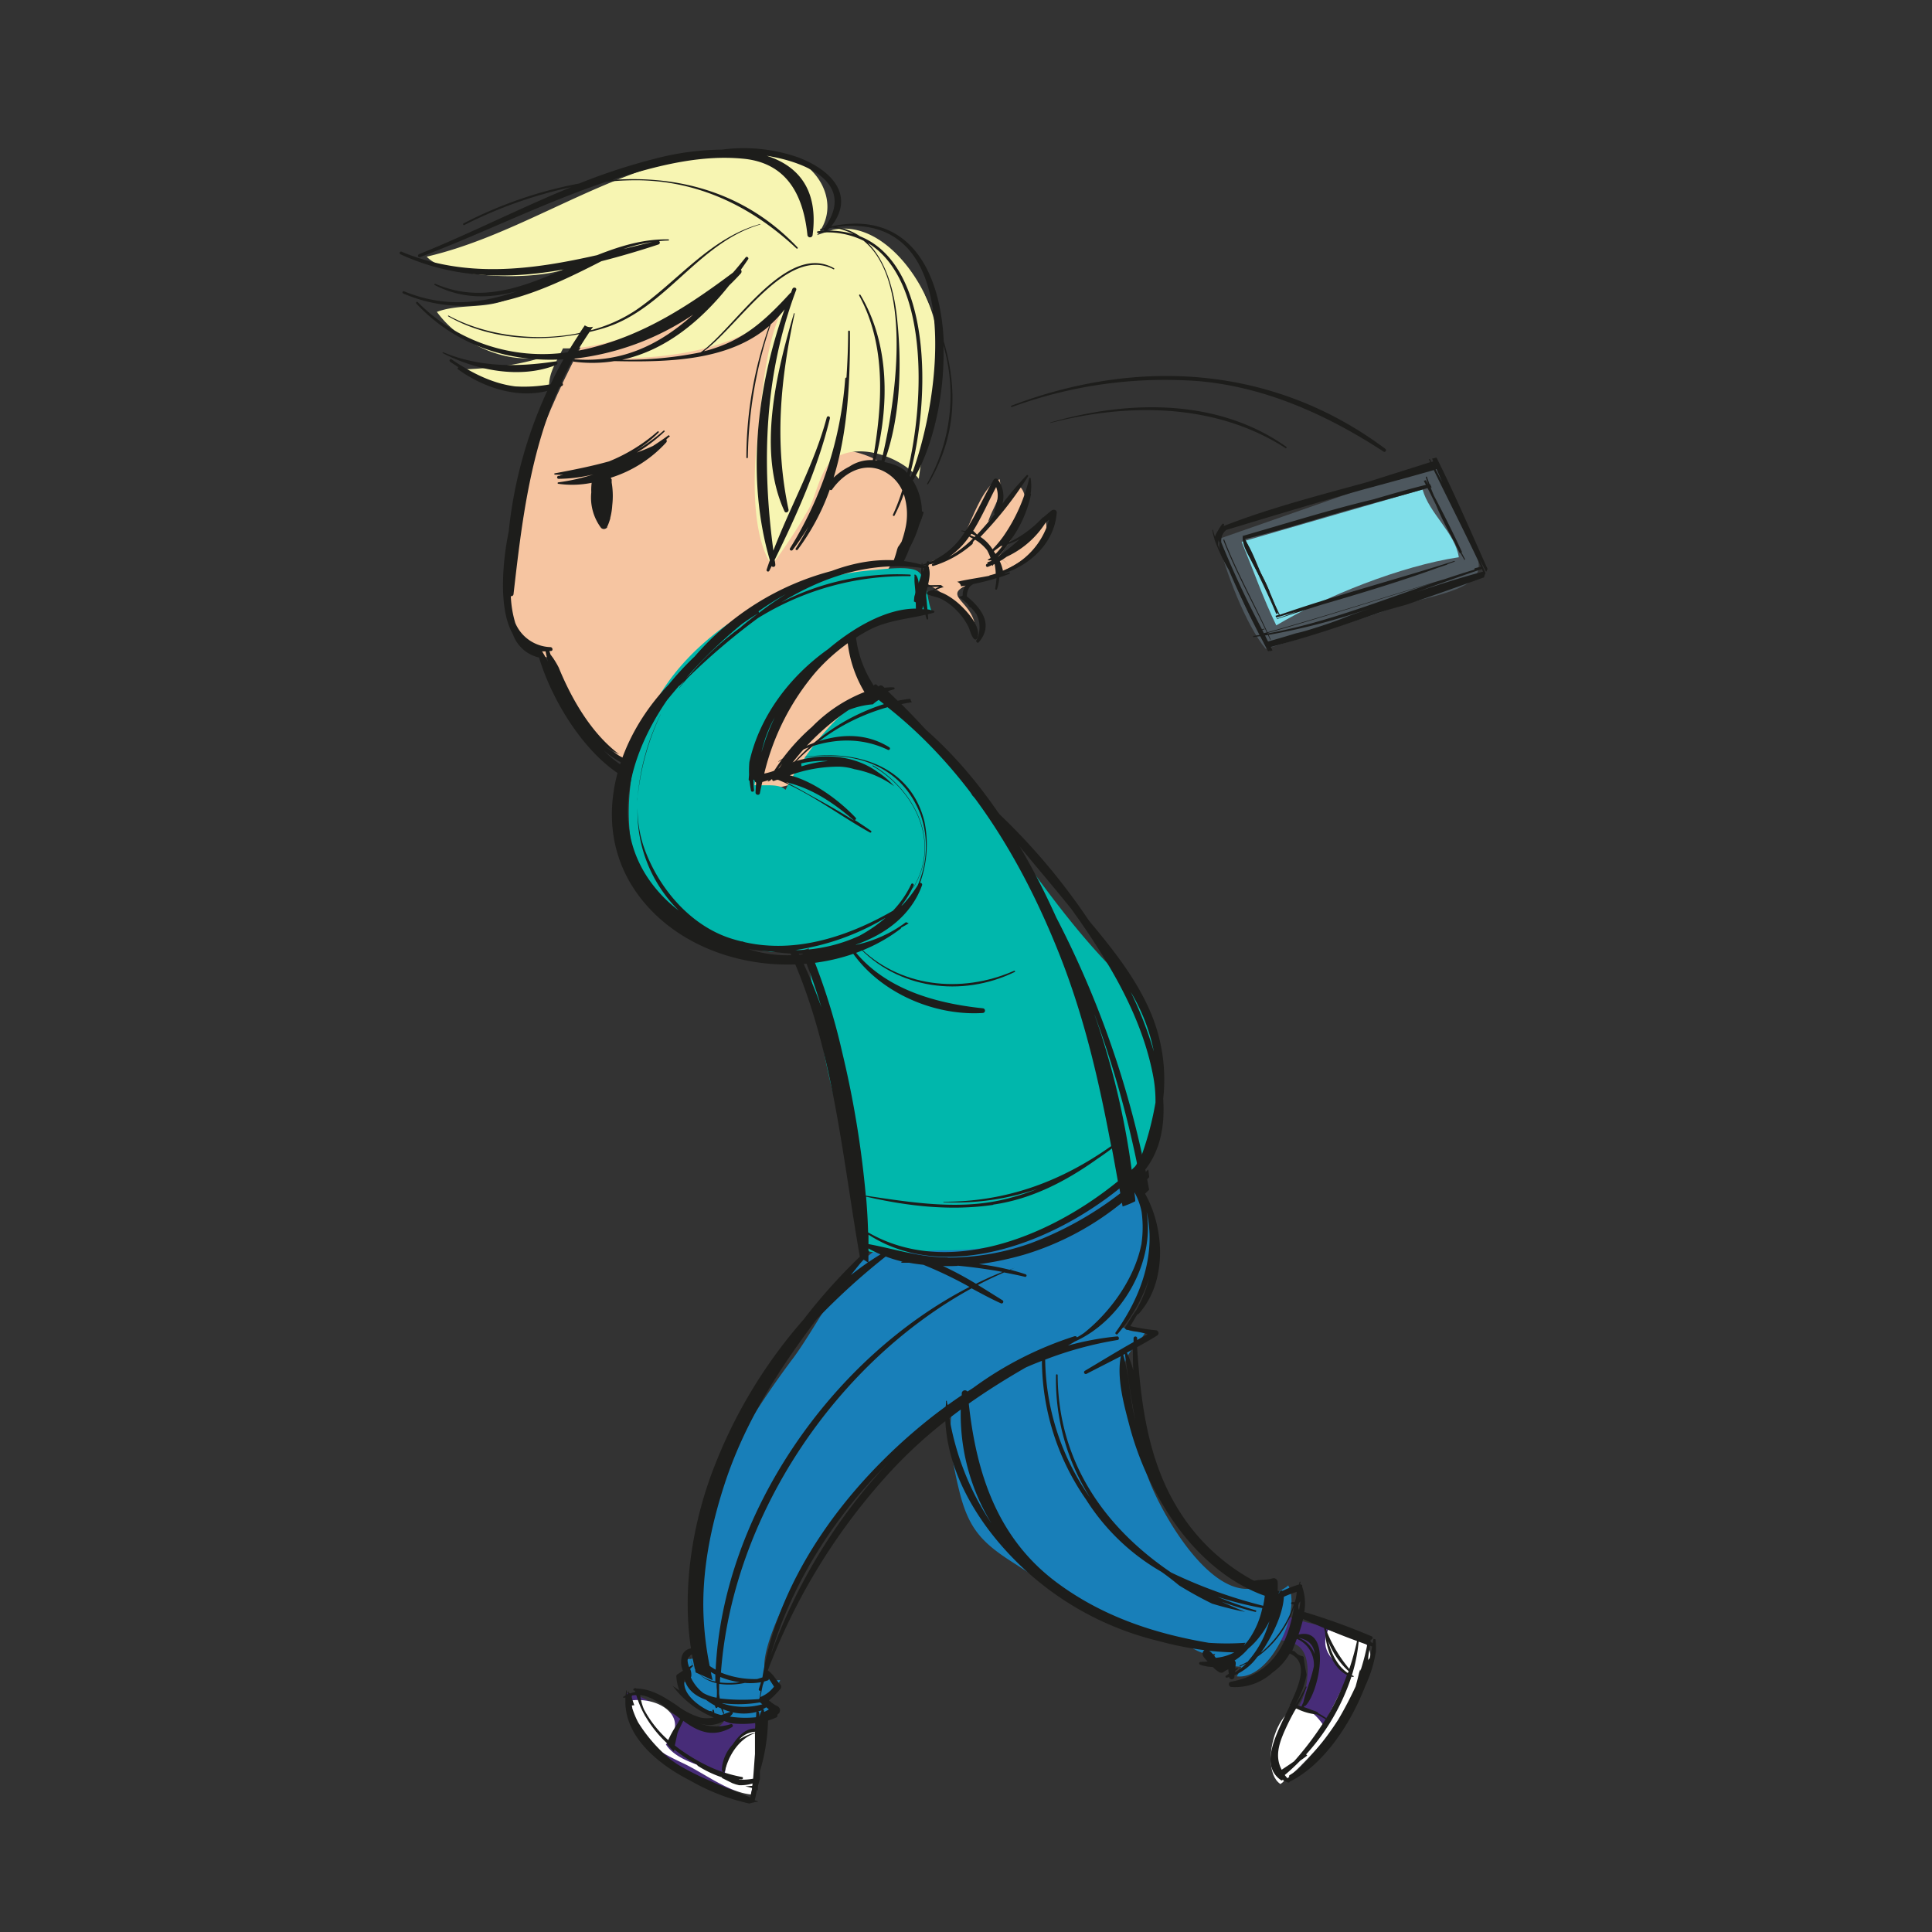
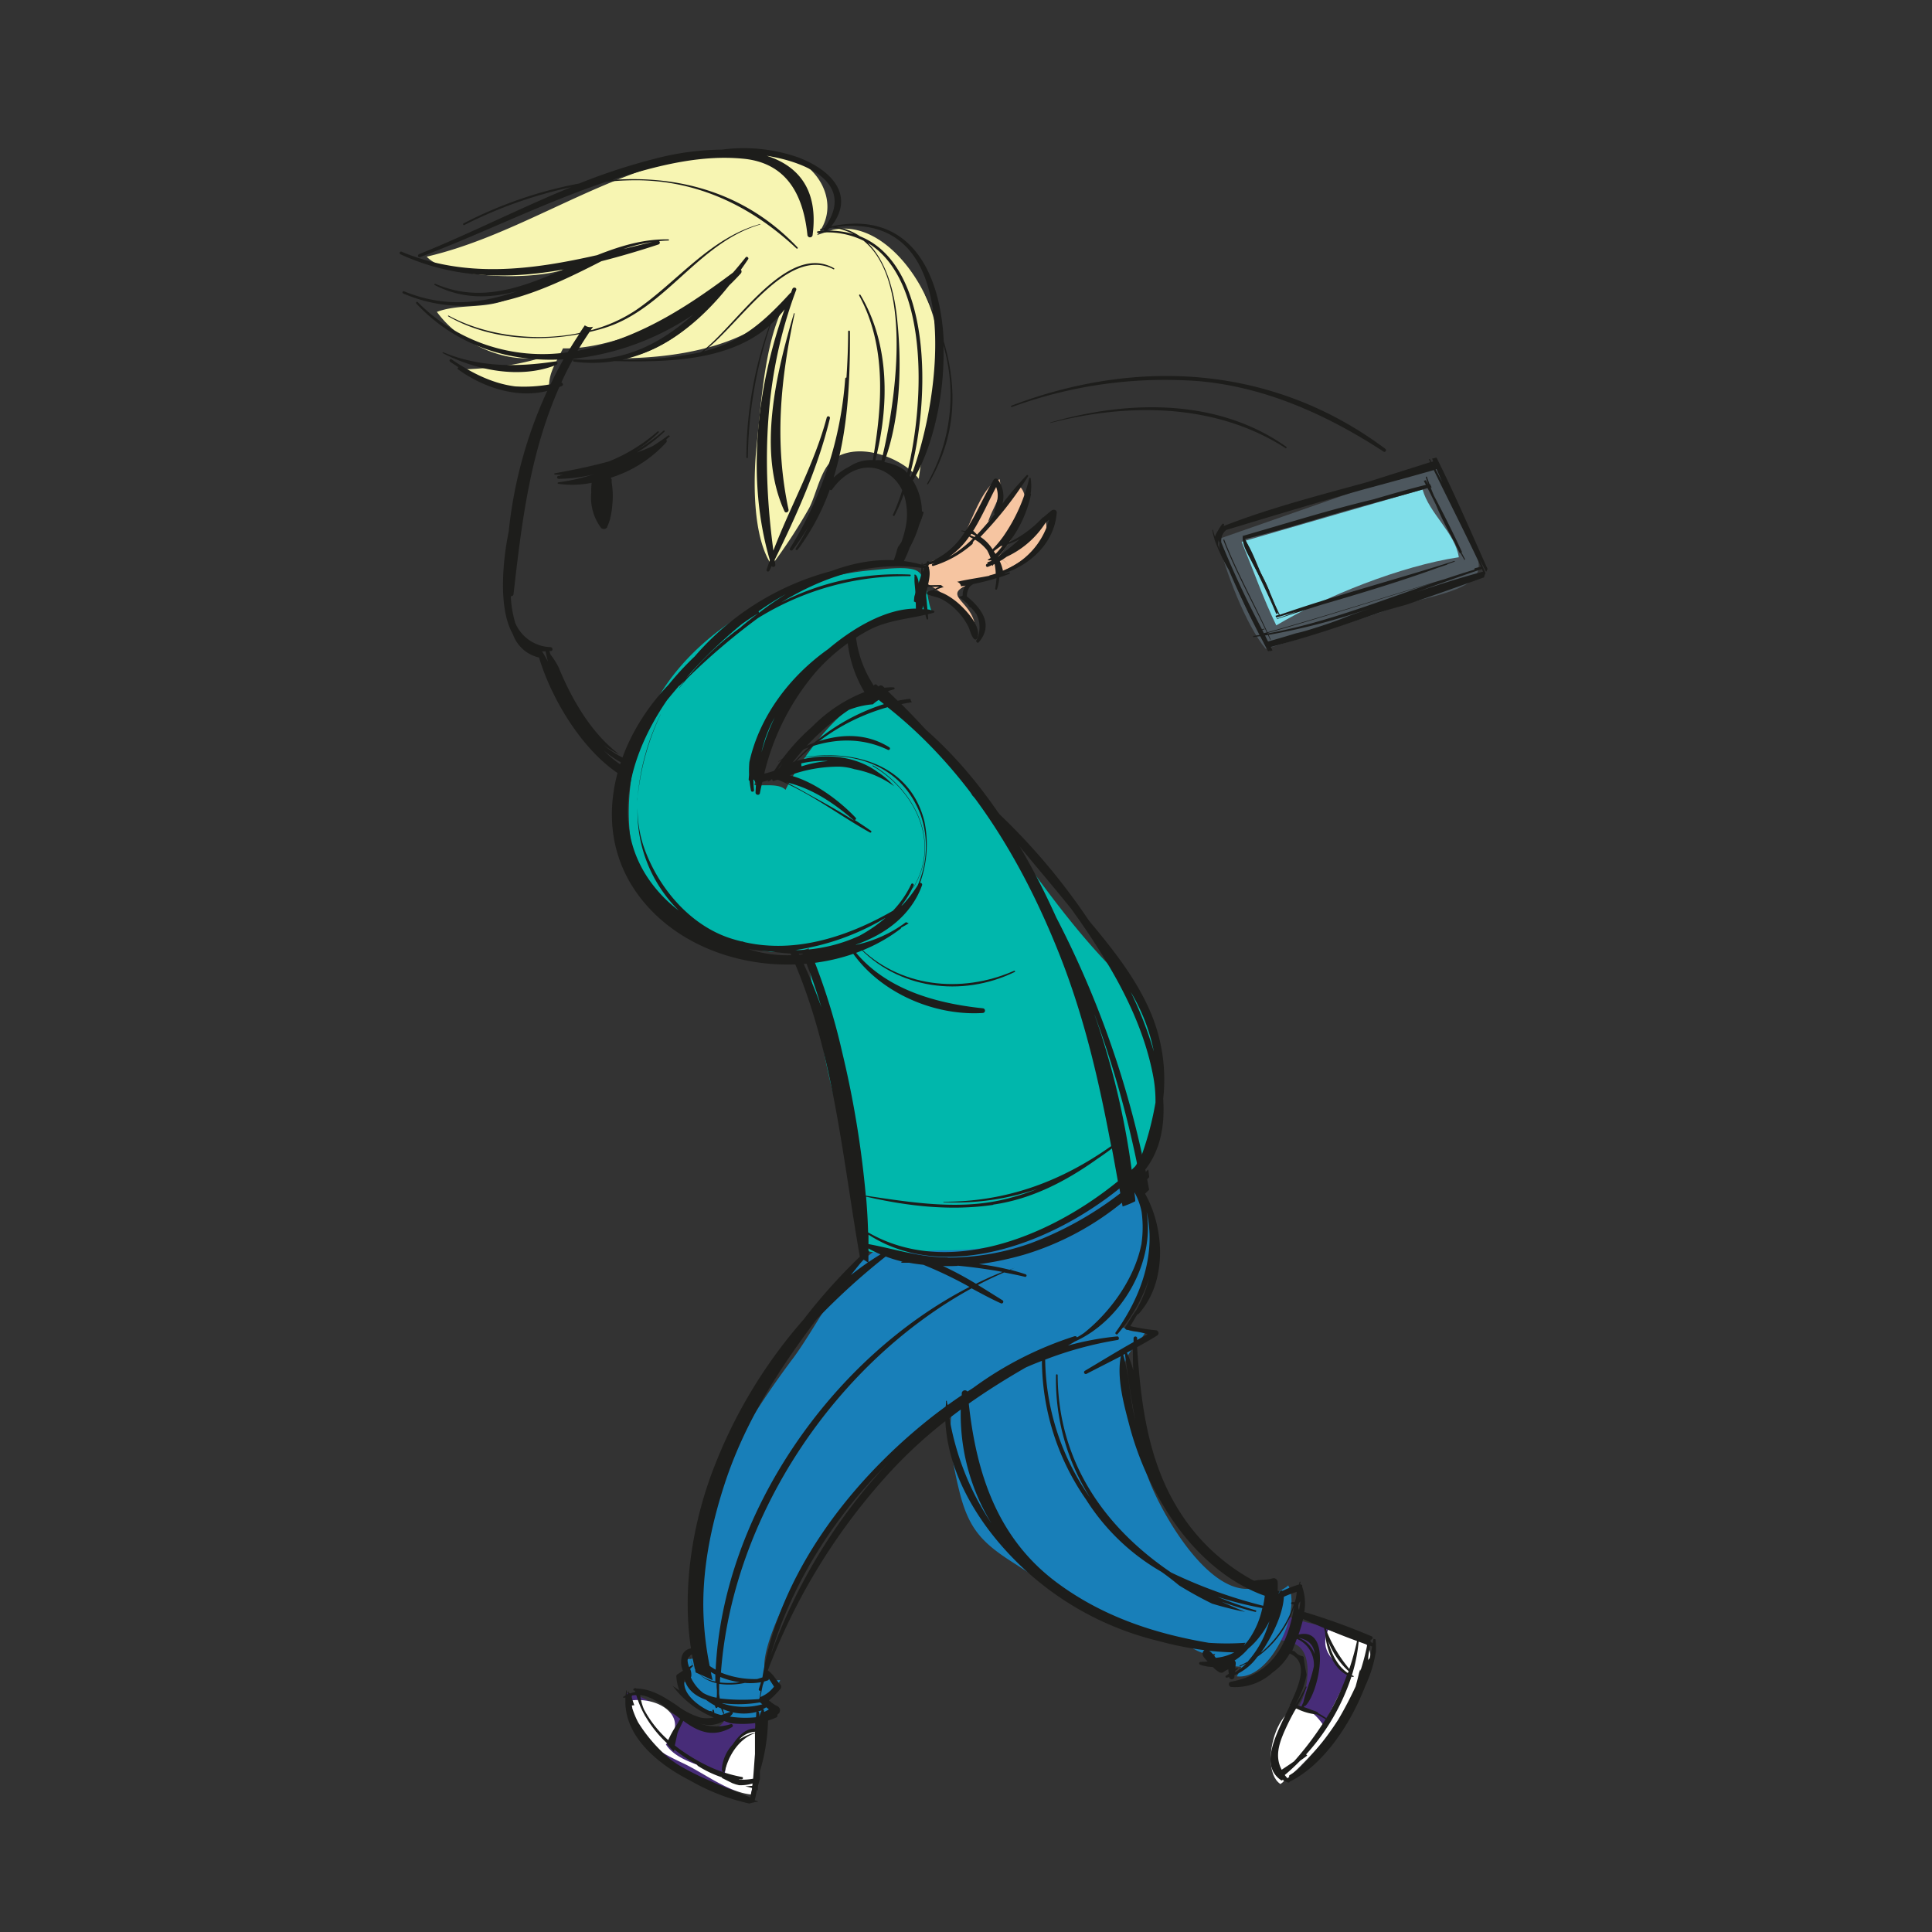
<svg xmlns="http://www.w3.org/2000/svg" id="throw_away" data-name="throw away" viewBox="0 0 368.5 368.5">
  <rect x="0" y="0" width="368.5" height="368.5" fill="#333333" stroke="none" />
  <defs>
    <style>.cls-1{fill:#f6c5a1;}.cls-2{fill:#472c78;}.cls-3{fill:#f7f5b2;}.cls-4{fill:#187fb9;}.cls-5{fill:#00b7ac;}.cls-6{fill:#4d575e;}.cls-7{fill:#fff;}.cls-8{fill:#80dee9;}.cls-9{fill:#1d1d1b;}</style>
  </defs>
  <title>Artboard 2</title>
-   <path class="cls-1" d="M116.63,56c-8.8,14.28-15.81,29.66-19.35,46-1.56,7.22-2.53,22.83,8.21,23.51,2.14,7.73,7.88,15.34,14.35,20.08,11.57,8.48,31.76,7.26,42.84-2.16,6.92-5.89.32-13.54.44-21.19.08-5.37,2.65-4.68,5-8.75.87-1.53.5-3.48,1.37-5.07.69-1.27,2.26-2,3-3.19,5.83-9.7-1.8-18.21-11.57-19.41,1.9-9.63,9.27-28.76-3.71-33.66-11.63-4.39-24.88-5.45-35.94.12Z" />
  <path class="cls-1" d="M177.83,107c.5-.43,2.22,0,2.9-.42a23.52,23.52,0,0,0,2.66-3.61c1.92-3.19,3.89-10.39,7.28-11.55.64,3.27-1.29,5.22-2.19,8.08,2.43-1.91,3.56-4.87,5.92-6.82,3.45,3.14-1.92,11.4-4.54,14.14,4.13-1.38,6.28-5.26,9.52-7.59,1.77,5.82-8.38,10.12-12.79,11.57-8.66,2.85-.57,3.33-.54,9.49,0,.06-5.59-6.41-6.12-6.87C176.94,110.81,173.36,110.87,177.83,107Z" />
  <path class="cls-2" d="M138.33,323.34c2.43,14.35-14.31-.69-18.92-.42-.23,12.43,13.87,17.39,23.84,19.24,3-5.49,1.48-14,.5-19.73-.68.06-.62-.26-.92-.59Z" />
  <path class="cls-2" d="M243.33,307.34a36.88,36.88,0,0,0,10.5,3c6,.91,9.27.65,6.13,7-4,8-8.62,16.29-15.5,21.44-4-5.12,2.82-10.74,4.26-15.54.8-2.68,1.26-7.07-.75-9s-5.58-.74-7.14-3.37Z" />
  <path class="cls-3" d="M155.83,44.84c4.5-5.55.72-12.77-5-14.86-7-2.55-15.47-1.12-22.49.74C112,35,97.55,45.21,81.39,48.95c4.08,4.51,23.42,4.82,28.38,1.48-4.37,2.62-9,5.43-14,7.06-4.06,1.33-8.54.52-12.44,2,4.85,6.7,15.57,11.32,23.43,7.46-5.91,2.51-11.95,3.23-18.32,3.51,5.55,3.41,9.8,3.65,16.29,3.32-.09-2.74,1.54-5,2.66-7.34,9,.3,21.95-5.69,29.48-10.4C133,61.94,125.2,67.92,118,68.34c10.5,0,23.71-2,31.4-9.82-3.56,7.17-4.21,18.23-5.06,26.21-.71,6.72-.83,17.72,2.86,23.08a101.63,101.63,0,0,0,7.13-10.9c1.47-2.81,2.24-7.84,5-9.58,4.9-3.1,13,.14,15.92,4,1.1-9.42,5.38-20,3-30-2-8.45-10.29-19.45-19.39-17.5Z" />
  <path class="cls-4" d="M170.83,236.34c-9.36,3.83-13.83,14.86-19.39,22.5a162.42,162.42,0,0,0-13,20.09c-5.1,9.74-10.16,27.05-4.66,37.34-.83-.17-2,.27-2.87.15.22,1.51-.29,2.87.38,4.35-.49.12-.91,0-1.39.15.53,5.46,14,9.74,17,4.93-.53-.43-1.07-1.62-1.5-2a6.51,6.51,0,0,0,3.41-3.42c-9.23,1.49,5.35-23.86,8-27.54a104.56,104.56,0,0,1,14.4-16.56c3.18-2.87,6.57-6.85,10.55-8.43-1.08,5.51-.14,11,1.2,16.44,1.8,7.35,4.38,10,10.74,14a218.71,218.71,0,0,0,19.64,11.47c3.69,1.83,7.66,2,11.65,3.38,2.39.8,4,2.74,6.8,2.23-.4.8-.13,1.54-.38,2.32,1.77.11,3.63,0,5.39.18-.27.51-.61,1.36-.91,1.82,6.47.76,12.42-12.47,9.82-17.35-.61.65-2.26,1.28-2.8,1.88,0-1.45-.8-1.62-1.08-2.51-9.46,6.54-20.6-13.38-22.9-20.1a102.67,102.67,0,0,1-3.59-12.83c-.47-2.35-1.46-5.6-1-8,.62-3.36,2.5-3.91,4.32-7a5.76,5.76,0,0,1-4.89-.94c7.23-10.79,9.32-24.65-2.93-32.52Z" />
  <path class="cls-5" d="M123,138.35c-3.52,9.26-5,23.24,1,31.86,5,7.26,21.71,13.61,30.28,10.67-.22,4.81,1.43,10.15,2.1,14.95a114.37,114.37,0,0,0,3.12,14.89c2.23,8,5,19,4.45,27.54,5,1.58,11,.25,16.09.23,6.41,0,12.66-.81,18.48-3.68,8.66-4.27,21.17-9.76,21.85-20.47.74-11.76.26-20.9-8-29.39s-14.3-17.28-21.12-26.61c-3.92-5.36-8.45-10.11-12.4-15.47-2-2.66-6-8.63-9.5-9.92-6.72-2.46-16.8,12-19.52,17.7-1.21-1.22-3.73-.76-5.92-.89,2.72-16.87,16.86-31.77,33.89-33-1.17-2.33-.69-6.28-2.7-7.75-1.64-1.19-6.79-.4-8.71-.26a53,53,0,0,0-18.1,4.87C137.52,118.54,127.26,127,123,138.35Z" />
  <path class="cls-6" d="M232.33,102.84c1.14,5.61,5.4,16.6,9.09,20.92,8.28-2.52,16.45-5,24.56-7.93,3.84-1.41,11.91-2.6,14.74-5.13,3.12-2.78,0-6.79-1.78-10.87-1.48-3.36-2.86-8.82-5.11-11.49Z" />
  <path class="cls-7" d="M145.33,330.34c-5-1.1-6.67,4.22-7.08,7.94-3.32-1.18-9.17-2.26-11.24-5.56,4.9-5.22-1.45-9.36-7.14-8.3,2.4,7.26,3.32,8.55,10.46,11.91,4,1.88,8.55,5.5,12.91,5.94a35.08,35.08,0,0,0,1.07-9.43Z" />
  <path class="cls-7" d="M253.33,310.84c-1.84,4.16,1.21,6,3.92,8.6-.27.62-4.77,9.72-4.94,9.48-7.23-10.37-13.06,8.15-8.08,11.36,4.67-3.4,21.58-21.74,16.1-26.94Z" />
  <path class="cls-8" d="M236.83,103.34c2.29,5.58,4.1,10.8,6.6,15.94,9.49-5.62,23.77-11.33,34.82-13-.74-4.71-5.64-8.31-6.92-12.93Z" />
  <path class="cls-9" d="M159.06,51.15C150,46.08,140.29,62.43,133.65,67.2a71.48,71.48,0,0,1-15,1.42c8.22-1.79,15-7.35,20.42-14.17.78-.75,1.53-1.52,2.25-2.32a.56.56,0,0,0,0-.69q.71-1,1.38-2c.18-.28-.25-.62-.47-.36-.8,1-1.61,2-2.42,2.91C131.4,58.29,123,63.78,112.57,66.39c-.8.2-1.6.37-2.4.51.72-1.22,1.49-2.41,2.28-3.59,1-.23,2-.49,2.9-.78C127,58.89,133.16,46.29,145,42.82a0,0,0,0,0,0-.09c-9.65,2.67-15.76,11-23.76,16.46A28.6,28.6,0,0,1,112.65,63c.16-.23.31-.46.47-.69a1.7,1.7,0,0,1-1.57-.26c-.34.48-.66,1-1,1.46-8.46,1.75-18,.5-25-3.32a.08.08,0,0,0-.08.13c7.35,4.22,16.59,5,25,3.41-.75,1.13-1.48,2.28-2.18,3.46a33.49,33.49,0,0,1-28.62-9.57c-.17-.17-.43.09-.27.27C87,66,97.15,69.14,107.48,68.54c-.3.53-.59,1.06-.88,1.6q-.82,1.54-1.58,3.15a28.5,28.5,0,0,1-6.66.42c-4.4-.53-8.43-2.58-12.23-5.17-.28-.19-.55.27-.27.46q.79.55,1.6,1.06a.23.23,0,0,0-.08.4c4.8,3.45,11.21,5.58,17,4.1a84.62,84.62,0,0,0-7.35,26.8c-1,4.82-2.17,14.48.78,19.57a6.9,6.9,0,0,0,5,4.48c2.42,8,8,17.08,14.57,21.75a18.76,18.76,0,0,0,2.9,1.69c.06-.33.13-.65.18-1a1.69,1.69,0,0,1-.44-1,20.24,20.24,0,0,1-4.42-3.27l-.43-.44a18.78,18.78,0,0,0,4.94,3.08,2,2,0,0,1,.16-.37l.29-.53a20.66,20.66,0,0,1-5.5-3.25,19.49,19.49,0,0,0,3.06,1.82c-5.32-4-9.08-10.52-11.55-16.56a15.41,15.41,0,0,0-1.57-2.49c-.07-.22-.14-.45-.2-.67v0l.31,0c.44-.07.3-.71-.1-.74a7.55,7.55,0,0,1-6.73-4.61,20.9,20.9,0,0,1-.85-5.11.44.44,0,0,0,.52-.41c1.57-13.71,3.12-26.79,8.73-39.47l.51-.22c.33-.16.17-.59-.12-.65.12-.26.22-.51.35-.77.6-1.28,1.26-2.53,1.94-3.76A50.78,50.78,0,0,0,132.22,60c-6.17,5.53-13.33,9.29-22.72,8.52-.31,0-.29.43,0,.47a27,27,0,0,0,7.67-.11c10.22.21,21.83,0,29.55-6.71a75.33,75.33,0,0,0-4.36,25.08.14.14,0,0,0,.28,0A82.55,82.55,0,0,1,147,61.87,20.94,20.94,0,0,0,149.65,59c-5.38,15-7.31,32.55-2.81,47.85q-.32.9-.62,1.81a.28.28,0,0,0,.51.22l.45-.91a.39.39,0,0,0,.69-.34c0-.28-.08-.55-.12-.83,4.24-8.65,8.28-17.63,10.54-27a.31.31,0,0,0-.6-.17c-2.37,8.91-6.92,16.87-10.18,25.39-2.26-16.87-1.73-33.54,4.35-49.71.17-.46-.54-.64-.72-.2-.1.23-.18.48-.28.71a.38.38,0,0,0-.15.1c-4.72,5.14-8.85,9-15.79,10.91l-.66.16c6.83-5.09,15.88-20.11,24.66-15.66C159.08,51.47,159.22,51.24,159.06,51.15Zm-55,73.09c.12.64.27,1.29.44,1.92q-.54-1-1.1-1.93C103.6,124.23,103.81,124.25,104,124.24Z" />
  <path class="cls-9" d="M151.57,59.79a.08.08,0,0,0-.15,0c-3.36,11.32-7,26.43-1.79,37.73.21.46.87.12.77-.33C147.68,84.39,148.84,72.49,151.57,59.79Z" />
  <path class="cls-9" d="M127.49,45.66c-4.67-.11-9.16,1.25-13.58,3-12.45,2.82-25.07,4.49-37.35-.66-.28-.12-.48.36-.2.49,10.21,4.71,20.71,4.79,31.13,2.91-7.93,3.43-15.84,6.47-24.43,2.74-.16-.07-.31.16-.14.24,5.41,2.75,10.65,2.54,15.82,1.12C92,57.86,85,58.8,77.05,55.56c-.23-.09-.4.3-.17.4,13.37,5.76,25.83,0,37.83-6.14,3.65-.93,7.28-2,10.88-3.19a.37.37,0,0,0,.13-.64c.59-.06,1.18-.1,1.77-.11A.11.11,0,0,0,127.49,45.66Zm-8.6,1.84a33.7,33.7,0,0,1,5.51-1.35Z" />
  <path class="cls-9" d="M105.9,68.94c-7.26,1.1-14.49,1.12-21.38-1.76-.1,0-.17.12-.07.17,6.34,3.29,14.79,5,21.64,2.25A.34.34,0,0,0,105.9,68.94Z" />
  <path class="cls-9" d="M193.43,185.16c-10.05,4.43-22.11,3.22-29.9-4.93,0,0-.11,0-.07.07,7.72,8.4,20,10,30.1,5.08C193.7,185.31,193.57,185.1,193.43,185.16Z" />
  <path class="cls-9" d="M187.49,192.32c-9.59-1-19.48-3.91-25.31-12l-.35.22c5.15,8.44,15.93,13.29,25.66,12.67A.45.45,0,0,0,187.49,192.32Z" />
  <path class="cls-9" d="M262.36,312.68l-.4-.11c0,.28-.1.56-.14.84l-.4-.24c0-.13,0-.27,0-.4.34,0,.59-.49.21-.66a123.66,123.66,0,0,0-12.69-4.6.54.54,0,0,0-.18,0,9.53,9.53,0,0,0-.38-4.84c0-.1,0-.2,0-.29a.6.6,0,0,0-.4-.19c0-.13,0-.26.07-.39s-.16-.17-.18-.05-.06.31-.09.46a22.45,22.45,0,0,0-3.15,1.22.35.35,0,0,0-.51.13l-.12.26-.21.13.32-.38-.42-.16a14,14,0,0,0,0-1.65.76.76,0,0,0-.95-.72c-1.14.37-2.37.18-3.51.47l-.54-.26a38.15,38.15,0,0,1-14.57-14.39c-5.28-9.09-6.55-19.61-7.23-29.91,1.29-.71,2.57-1.44,3.82-2.22a.54.54,0,0,0-.27-1,40.36,40.36,0,0,1-4.85-.79c.45-.75.89-1.51,1.35-2.26a.34.34,0,0,0,.28-.12c5.37-6,5-16.1,1.18-22.89l.78-.74c-.12-.66-.25-1.32-.37-2l.39-.41c-.06-.49-.12-1-.18-1.46l-.48.45c-.08-.39-.17-.78-.25-1.17l.57-.59q-.08-.71-.18-1.41c-.22.23-.44.46-.67.69A183.6,183.6,0,0,0,201.47,175c-5.95-13.2-13.91-26.18-24.82-35.77-1.55-1.68-3.12-3.33-4.72-4.93.67-.14,1.36-.25,2-.36a1.79,1.79,0,0,1-.3-.66c-.81.1-1.62.21-2.41.38-.62-.61-1.24-1.22-1.87-1.82.38-.13.76-.26,1.14-.36a.19.19,0,0,0,0-.37,12.41,12.41,0,0,0-1.79.06l-.3-.28a.56.56,0,0,0-.84.06l-.37-.35c-.22-.21-.63.07-.44.34l.35.46h0a21.41,21.41,0,0,1-3.9-10.45,12.15,12.15,0,0,1-1.61.65A23.52,23.52,0,0,0,164.88,132a28.62,28.62,0,0,0-10,6.64,38.92,38.92,0,0,0-8.46,10.46l.54-.24a37.56,37.56,0,0,1,2.23-3.24,34,34,0,0,0-1.76,3.07,15.82,15.82,0,0,1,1.86-.54,39.11,39.11,0,0,1,20-13.26c15.41,12.19,25.73,29.27,32.88,47.4,4.69,11.89,7.46,24,9.77,36.31-9.6,6.79-20.05,10.65-32,10.61a0,0,0,0,0,0,.09,47.87,47.87,0,0,0,18-2.57,44.7,44.7,0,0,1-7.46,2.27c-8.36,1.72-17,.3-25.34-.94a189.17,189.17,0,0,0-4.51-27.38,122.71,122.71,0,0,0-6-19.1c-.59-.06-1.19-.13-1.79-.21a101.9,101.9,0,0,1,3.83,10.77,94.69,94.69,0,0,0-4.62-10.87l-1.65-.23c8.45,18.16,10.12,38.76,13.6,58.66a108.11,108.11,0,0,0-10.75,12A94.25,94.25,0,0,0,136.53,279c-4.28,10.62-6.54,23.52-4.74,35.41a2.11,2.11,0,0,0-1.68,1.32,4.27,4.27,0,0,0,.14,2.94c-.33.22-.66.44-1,.65a.49.49,0,0,0-.25.43,8.68,8.68,0,0,0,.6,2.7c-.42-.31-.85-.59-1.27-.87a18.26,18.26,0,0,0,7.81,6,5.81,5.81,0,0,1-2.6,0,14.25,14.25,0,0,1-4.51-2.35c-2.46-1.62-4.74-3.11-7.74-3.18h0a.12.12,0,0,0-.23,0H121a.2.2,0,0,0,0,.41l.14,0c0,.09,0,.17.07.26a6.27,6.27,0,0,0-1,.27.34.34,0,0,0-.26-.07c0-.07,0-.13,0-.2s-.19-.12-.19,0,0,.19,0,.28a.27.27,0,0,0-.08.15.48.48,0,0,0-.08.06c0-.27-.06-.54-.07-.82,0,0-.05,0-.06,0-.07.34-.12.68-.16,1l-.39.21a.14.14,0,0,0,.14.24l.22-.09c0,.28,0,.56,0,.83,0,0,0,.1,0,.14.08,6.45,5.89,11.6,12.33,14.88A40.16,40.16,0,0,0,142.92,344a7.63,7.63,0,0,1,.95-.23l0-.05.13,0c.2,0,.4-.07.61-.08a.13.13,0,0,0-.09-.08l-.57-.19a18.26,18.26,0,0,0,.41-2,1.7,1.7,0,0,1,.2.15l0-.71a.16.16,0,0,0,0-.12c.12-.4.23-.81.32-1.22l.06,0c0-.48,0-.9,0-1.22,0-.12,0-.27,0-.4a36.44,36.44,0,0,0,1.55-9.68,12.59,12.59,0,0,0,1.61-.61.35.35,0,0,0,.15-.49l.27-.23a.88.88,0,0,0-.18-1.38,6.57,6.57,0,0,1-1.23-.75.22.22,0,0,0-.24-.19l-.22-.17a18.36,18.36,0,0,0,2.18-2.2.62.62,0,0,0,0-.86c-.85-.9-1.36-2-2.38-2.68A117.2,117.2,0,0,1,168,282.74a88.56,88.56,0,0,1,12.31-11.68c.66,13.06,10.26,25.31,20.48,32.67A57.47,57.47,0,0,0,221,313a61.63,61.63,0,0,0,8.73,1.74.67.67,0,0,0-.23.24c-.43.74.36,1.4.84,1.92q-.68.07-1.38.09a.27.27,0,0,0-.07.52,7.46,7.46,0,0,0,2.43.44,5.8,5.8,0,0,0,1.25,1,.79.79,0,0,0,.93-.12,2.73,2.73,0,0,1,.79-.43c0,.28.06.56.09.84l-.53.37a.2.2,0,0,0,.15.37c.15,0,.3-.08.44-.12v.06a.52.52,0,0,0,1,0c0-.13,0-.26,0-.39a10.39,10.39,0,0,0,4.39-3.52,19.18,19.18,0,0,0,7-9.49c-1.16,6.89-4,12.78-12.07,14.25-.63.12-.41,1,.14,1a10.5,10.5,0,0,0,7.78-2.73,11.28,11.28,0,0,0,3.32-3.66c3.47,1.59,2.1,5.4.11,9.63h0c-.1,0-.14.13,0,.15-2.56,5.41-6.07,11.47-1.73,14.41a.16.16,0,0,0,.25-.13l.32.18-.17.09c-.06,0,0,.1,0,.09l.34-.07a5.78,5.78,0,0,0,.58.26.22.22,0,0,0,.29-.16c6.48-3.19,11.67-11.08,14.45-18.34a24.06,24.06,0,0,0,2-6.55l0-.14A14.33,14.33,0,0,0,262.36,312.68ZM149.68,147.49a46.37,46.37,0,0,1,12.21-12.08,15.67,15.67,0,0,1,4.6-1.07,7.11,7.11,0,0,1,1.15-.86.46.46,0,0,0,.14.17c.28.21.55.44.82.65A39,39,0,0,0,149.68,147.49ZM258.83,313a49.09,49.09,0,0,1-1.47,5.32,26.31,26.31,0,0,1-4.42-7.46c0-.06,0-.12,0-.18C254.88,311.5,256.85,312.28,258.83,313Zm-1.61,5.74c0,.13-.1.25-.14.37-1.92-1.24-3.15-3.71-3.75-6.09A15.11,15.11,0,0,0,257.22,318.75Zm-8.67-9.93c1.33.59,2.68,1.16,4,1.72.05.26.13.52.19.78.18,3,1.45,6.84,4.17,8.16a46.11,46.11,0,0,1-4,8.33.11.11,0,0,0,0-.13,15.81,15.81,0,0,0-1.51-.92.27.27,0,0,0-.14-.21c-.36-.15-.73-.28-1.1-.4a15.26,15.26,0,0,0-1.53-.55.19.19,0,0,0,.08-.05l.12-.18a.22.22,0,0,0,.22-.06c2.54-2.6,5.11-15.09-1.38-13.53A27.74,27.74,0,0,0,248.55,308.82Zm2.21,6.67a5.31,5.31,0,0,0-3.1-3.1C249.79,312.77,250.61,314,250.76,315.49Zm-2.92-9.82.19-.24q-.09.83-.25,1.64A1.41,1.41,0,0,1,247.84,305.66Zm-29.11-74.4c1.77,7.88-1,15.94-5.95,22.88-.17.23.21.52.39.3a31.21,31.21,0,0,0,6-10.57,25.06,25.06,0,0,1-2.43,6c-.75,1-1.38,2.14-2.08,3.19a.39.39,0,0,0,.34.59,26.39,26.39,0,0,1,3.9.84c-.69.35-1.36.73-2,1.1,0-.11,0-.22,0-.33a.34.34,0,0,0-.69,0c0,.24,0,.48,0,.72-3.14,1.76-6.21,3.66-9.3,5.49a.33.33,0,0,0,.33.57c2.18-1.13,4.37-2.23,6.55-3.36-.86,4.21.65,9.48,1.69,13.44a58.74,58.74,0,0,0,7.33,16.54c4.32,6.79,10.74,13,18.43,15.71-.08.65-.18,1.28-.31,1.91a92,92,0,0,1-17.56-6.35c-12.58-8.52-21.56-21-21.64-37.68a.16.16,0,0,0-.31,0,42,42,0,0,0,6.55,23.47,46.69,46.69,0,0,1-8.62-26.39,69.17,69.17,0,0,1,13.82-3.75c.38-.06.29-.71-.09-.68a55.16,55.16,0,0,0-9.4,1.75c.44-.24.88-.49,1.32-.77C213.9,251.91,220.25,240.94,218.72,231.27Zm-2.17,39.65c-1.08-4.1-1.13-8.5-2.32-12.5l.32-.17C215.11,262.33,215.7,266.65,216.55,270.92ZM214.94,258l1.14-.62c0,1.32,0,2.65.08,4A20.57,20.57,0,0,0,214.94,258Zm2.48-33.48-.64.54c-.18-.24-.37-.48-.56-.72l1-.91C217.27,223.83,217.35,224.19,217.42,224.56Zm-8.62-30.94a198.47,198.47,0,0,1,8.11,28.54c-.35.32-.71.64-1.06,1A149.28,149.28,0,0,0,208.8,193.62Zm-28.05,46.25c-5.31,0-10-1.59-15.1-2.54,0-.6,0-1.2,0-1.8,14,9.09,34.07,2.29,47.87-8.81l.16.92a65,65,0,0,1-17.16,9.55A47.12,47.12,0,0,1,180.75,239.87Zm1.89,1.58c2.87.27,5.72.66,8.58,1.19q-2.56,1-5.06,2.26a66.65,66.65,0,0,0-6.31-3.39C180.78,241.51,181.71,241.5,182.64,241.45Zm-17-2.92c0-.12,0-.25,0-.37a21.28,21.28,0,0,0,2.31,1.13q-1.17.71-2.31,1.48l0-.32c0-.46,0-.93,0-1.39l.06-.07A.31.31,0,0,0,165.65,238.53Zm23.8-8.73c7.35-1.05,13.89-4.46,19.84-8.71q1.42-.95,2.8-2,.58,3.12,1.14,6.26c-13.66,11.11-32.89,18.28-47.64,9.75-.06-2.27-.2-4.54-.39-6.82C173.16,230.07,181.33,231,189.45,229.81Zm-24.77,10.46.88.57c-1.11.76-2.2,1.58-3.26,2.41ZM138.16,283.2c3.83-11.81,10.3-21.89,17.58-31.54a129.12,129.12,0,0,1,13.19-12,26.17,26.17,0,0,0,3.32,1H172a.09.09,0,0,0,0,.19l1.39,0c.9.17,1.81.29,2.73.39a78,78,0,0,1,8.8,4.22c-26.31,13.53-47,43.36-48.42,73a10.51,10.51,0,0,1-1.14-.71,60.6,60.6,0,0,1-1.17-9.56C133.84,299.75,135.55,291.25,138.16,283.2Zm6.89,39.3c0,.43-.11.85-.15,1.28a.08.08,0,0,0,0,.07.71.71,0,0,0-.12.22,38.08,38.08,0,0,1-7.49-.11c-.05-.31-.1-.61-.13-.92q0-.93,0-1.85h.1a14.21,14.21,0,0,0,4.82-.2,11.85,11.85,0,0,0,3.07-.13c-.15.45-.29.9-.43,1.35C144.69,322.41,144.88,322.52,145,322.49Zm-7.73-1.58c0-.35,0-.71.07-1.06a15.56,15.56,0,0,0,3.7,1A15.69,15.69,0,0,1,137.32,320.91ZM132.7,319l.58.26,0,0,0,0c.81.35,1.6.72,2.37,1.09l.27.13c-.12-.52-.23-1-.34-1.57.28.17.57.33.86.48,0,.44,0,.88,0,1.33h0a6.68,6.68,0,0,1-3.1-1.44,6.65,6.65,0,0,0,3.34,1.75c0,.43,0,.86.06,1.28,0,.21,0,.41,0,.62s0,.59-.06.88a8.13,8.13,0,0,1-2.54-.89,7.93,7.93,0,0,1-2.38-3,.41.41,0,0,0,.1-.21,3,3,0,0,0-.22-1.39,6.93,6.93,0,0,1,.5-.5.14.14,0,0,0,0-.2,5.17,5.17,0,0,0,.46.78C132.61,318.65,132.65,318.84,132.7,319Zm-1.13-3.17c0,.21.08.44.14.64,0-.21-.07-.46-.1-.69a2,2,0,0,1,.37-.23q.24,1.38.55,2.74a7,7,0,0,1-.82-1.82,6,6,0,0,0,.4,1.2.15.15,0,0,0-.2,0c-.16.09-.31.2-.47.3a4.71,4.71,0,0,1-.27-1A1.17,1.17,0,0,1,131.57,315.85Zm-1.8,12c-.25.39-.48.79-.71,1.18a20.08,20.08,0,0,0-1.61,2.89,21.28,21.28,0,0,1-4.63-5.87,10,10,0,0,1-.71-2.72C124.86,323.64,127.25,325.94,129.77,327.87Zm13.71,12.81c-.45,0-.9.07-1.34.08.44.09.87.19,1.3.31,0,.16,0,.31-.07.47l-.29,1.39a.35.35,0,0,0-.16-.14c-4.38-1.8-9.5-3.65-13.84-6.31-.38-.27-.77-.54-1.14-.82a29.19,29.19,0,0,1-6.21-7.08,16.52,16.52,0,0,1-1.13-2.72c0-.17-.06-.34-.09-.51a1.54,1.54,0,0,1,.48-.05c-.19-.5-.35-1-.5-1.54,0-.11,0-.22.07-.33a5.72,5.72,0,0,1,.8-.08,18.28,18.28,0,0,0,1.57,3.76l.1.21.13.18a22.57,22.57,0,0,0,4.1,5.07l0,.18c.42.47.85.94,1.29,1.39l.08-.41a28.47,28.47,0,0,0,2.7,1.95l.23.17h.07c.42.26.85.52,1.28.76l.19.24A20.34,20.34,0,0,0,137.7,339l0,.12,2,1c.22.07.44.16.66.23l.6.15a8,8,0,0,0,2.59-.33C143.51,340.34,143.49,340.51,143.47,340.69Zm.54-10.15A9.26,9.26,0,0,0,141,331.8a4.37,4.37,0,0,1,3.06-1.5C144,330.38,144,330.46,144,330.54Zm0-.79c-1.67-.08-3.18,1.35-4.24,3a7.67,7.67,0,0,0-2.1,4.81,2.18,2.18,0,0,1,.1.4.31.31,0,0,0,.5-.14c.69-3,2.71-6.14,5.72-7.2,0,1,0,2,0,3,0,.34,0,.67,0,1-.13,1.57-.22,3.13-.36,4.69a10.24,10.24,0,0,1-2.69.16l0-.05h.54c.23,0,.32-.39.06-.43a25.87,25.87,0,0,1-6-1.86,34.56,34.56,0,0,1-6.84-4.16l.52-2.4c.12-.29.24-.57.37-.82.24-.48.48-1,.73-1.48,2.71,2,5.6,3.35,9.28,1.21a.31.31,0,0,0-.24-.57,9.17,9.17,0,0,1-6.17-.24,5.54,5.54,0,0,0,4.89-.37l.82.28a2,2,0,0,1,.31.12,17.94,17.94,0,0,0,4.82,0C144.06,329.09,144.05,329.42,144,329.75Zm1.2-3.48v.18a2.27,2.27,0,0,0-.34,1.08h0l-.08-.77a.28.28,0,0,0-.56,0c0,.28,0,.55-.06.83a19.72,19.72,0,0,1-4.95-.12c.16-.16.32-.33.48-.52s0-.53-.26-.44c-.66.2-1.25.44-1.83.64l-.16,0a11.18,11.18,0,0,1-1.22-.39c0-.17-.05-.34-.08-.5s-.29-.12-.28,0l0,.34-.05,0a.29.29,0,0,0-.24-.2l-.29,0a11.58,11.58,0,0,1-3-2c-1.43-1.34-2-2.7-1.72-4,.49,1.89,2,3.12,4.07,3.86a13.38,13.38,0,0,0,1.73,1.11.15.15,0,0,0,0,.06c.12.56.34.47.52.2.21.1.43.19.64.28.13.34.26.69.42,1,0,.1.21,0,.17-.07-.1-.27-.19-.54-.27-.81a9.84,9.84,0,0,0,7.48.22A.22.22,0,0,0,145.24,326.27Zm-7.45-1.36a24.24,24.24,0,0,0,7.19-.16v0a5,5,0,0,0,.45.37A13.16,13.16,0,0,1,137.79,324.91Zm8,1.61-.06-.06v-.18a.24.24,0,0,0-.23-.23,6.33,6.33,0,0,0,.67-.36c.17.13.34.26.5.4C146.39,326.22,146.09,326.35,145.81,326.51Zm.74-6a.23.23,0,0,0,.12-.29c.35.5.68,1,1,1.53a6.15,6.15,0,0,1-2.39,1.88.6.6,0,0,0-.2.12c.13-.74.28-1.49.43-2.23.08-.25.18-.5.27-.76A7,7,0,0,0,146.55,320.47ZM167,281.68a106.18,106.18,0,0,0-20,34c4-13.59,12.11-26.48,22.64-36.87C168.72,279.74,167.82,280.71,167,281.68Zm13.62-14.41a.09.09,0,0,0-.19,0c0,.33,0,.65-.06,1a102.91,102.91,0,0,0-12.16,10.46c-11.07,11.08-20.31,25.52-22.79,41.21l-1,.31a17.09,17.09,0,0,1-6.91-1.23c2.16-29.66,21.75-59,47.81-73.29,1.85,1,3.69,2,5.57,2.85a.33.33,0,0,0,.33-.57c-1.41-.87-3-1.89-4.71-2.92q2.46-1.29,5-2.39c1.33.25,2.66.52,4,.84a.25.25,0,0,0,.13-.48c-1-.34-2-.62-2.95-.87l.88-.38s0,0,0,0l-1,.38a46,46,0,0,0-5.84-1.07,58.48,58.48,0,0,0,8.81-1.87,54.24,54.24,0,0,0,18.45-9.85l.13.72a15.48,15.48,0,0,0,2.41-1c0-.57-.1-1.14-.15-1.71a12.78,12.78,0,0,1,1.36,3.71,21.65,21.65,0,0,1,0,5.94c0,.17-.05.33-.09.5v0c-1.31,6.29-5.78,12.64-10.94,16.72-.42.28-.84.55-1.29.8a.39.39,0,0,0-.47-.21,67.2,67.2,0,0,0-19.32,9.84l-1.11.71a.6.6,0,0,0-1.08.36c0,.12,0,.23,0,.35-.9.6-1.79,1.22-2.67,1.86C180.66,267.74,180.62,267.51,180.59,267.27Zm.5,3.19q1.06-.82,2.13-1.61a39.87,39.87,0,0,0,5.84,21.69A51.74,51.74,0,0,1,181.09,270.46ZM232,316.19s0,0-.06.06l-.72-.87a2.77,2.77,0,0,0-.58-.52c1.6.18,3.2.27,4.78.31A9.06,9.06,0,0,1,232,316.19Zm-1.45-2.85c-10.29-1.74-20.26-5-29-11.51-11.36-8.46-15.33-20.88-16.77-34.11,3.48-2.46,7.1-4.72,10.83-6.87,1-.46,2.07-.88,3.12-1.29A46.82,46.82,0,0,0,207.14,286a41.32,41.32,0,0,0,14.24,13.71l.24.16c1.12.78,2.21,1.65,3.3,2.54q3.08,1.9,6.27,3.46a61.84,61.84,0,0,0,6.3,1.57c-1.51-.61-3-1.25-4.48-1.94a60.36,60.36,0,0,0,6.44,1.95.16.16,0,0,0,.08-.3,69.15,69.15,0,0,1-7.32-2.59,67.65,67.65,0,0,0,8.56,2.16,16.69,16.69,0,0,1-2.34,5.66,10.3,10.3,0,0,1-1.21,1.5l.35-.55A48.88,48.88,0,0,1,230.54,313.34Zm7.5,3.55c-.52.28-1,.56-1.6.79-.1,0,0,.21.07.17.41-.17.78-.37,1.17-.56a10.44,10.44,0,0,1-2,1.61l-.09.05c0-.08,0-.17,0-.26l.45-.35c.11-.09,0-.28-.15-.2l-.27.19c0-.36.05-.71.07-1.08a.64.64,0,0,0-.22-.53,11.41,11.41,0,0,0,2.59-2.26,13.68,13.68,0,0,0,1.62-1.59,17.75,17.75,0,0,0,2.44-3.67A25,25,0,0,1,241,312.3,18.83,18.83,0,0,1,238,316.89Zm8.4-10.93.33.08a20.3,20.3,0,0,1-6.3,9.2q.35-.51.69-1c1.63-2.58,3.56-6.45,3.71-9.68a21,21,0,0,1,2.44-.93c0,.43-.1.84-.16,1.26-.07.23-.14.47-.21.7h-.46A.2.2,0,0,0,246.44,306Zm1.76,16.83a15.26,15.26,0,0,0,1-3.37c-.21-1.11-.44-2.23-.55-3.35,0-.06-.11-.11-.16-.17a2.43,2.43,0,0,1-1.39-.74l-.18-.2-.44-.11h0c.28-.73.57-1.49.86-2.27a5.35,5.35,0,0,1,3.25,5.22c-.46,2.36-1.61,5-2,6.88l-.31.65a.2.2,0,0,0,0,.18c-.27-.08-.53-.16-.8-.22a30,30,0,0,0,1.73-3.5c0-.1-.13-.17-.17-.07a35.13,35.13,0,0,1-2,3.48h0A26.5,26.5,0,0,0,248.19,322.8Zm-3.75,14.76c-1.45-2.75-.39-5.45,1.16-8.71.49-1,1-2,1.6-3a10.61,10.61,0,0,0,3.95,1.16h0c.54.27,1.06.56,1.57.87a.09.09,0,0,0,.13,0,58.76,58.76,0,0,1-6.05,8.08C246.08,336.49,245.28,337,244.45,337.56Zm15-18.92c0-.11,0-.21,0-.31-.07.26-.16.51-.24.77-.19.84-.42,1.71-.66,2.58-1,2.16-2.11,4.29-3.34,6.37a56.92,56.92,0,0,1-7.62,9.46c-.52.37-1.06.74-1.62,1.08a.21.21,0,0,0,.07.39c-.15.09-.29.19-.43.27q-.31-.34-.57-.68a40,40,0,0,0,2.94-2.73c.46-.32.91-.65,1.35-1a1.66,1.66,0,0,1-.22-.2,41.11,41.11,0,0,0,8.65-14.85l.3.08a.11.11,0,0,0,.06-.21l-.28-.12a31.1,31.1,0,0,0,1.29-6.41l1.64.59A42.7,42.7,0,0,1,259.5,318.64Zm1.74-2.29a.41.41,0,0,0-.16.18l-.08.17c0-.31,0-.62.05-.92a.19.19,0,0,0,0-.09c.12-.59.21-1.19.3-1.78l.4.14C261.58,314.82,261.42,315.59,261.24,316.35Z" />
  <path class="cls-9" d="M180,65.07c-.61-13.36-6.6-25.05-21.46-21.89h0c4.57-5.83.21-10.66-6.21-13.13a31.53,31.53,0,0,0-14.67-1.51A51.77,51.77,0,0,0,126,30a114.18,114.18,0,0,0-15.53,5A80,80,0,0,0,88.4,42.62c-.2.1,0,.39.17.3a83.92,83.92,0,0,1,20.36-7.22c-9.77,4-19.2,8.82-29,12.78-.35.14-.2.71.16.57,12-4.54,23.36-10.28,35.51-14.37,1.57-.16,3.14-.26,4.73-.29,12.21-.26,22.81,4.76,31.59,13a.14.14,0,0,0,.2-.2c-9.83-10.39-22.46-13.79-35.3-12.88.69-.23,1.37-.47,2.07-.68,7.29-2.23,15.07-4.09,22.74-3.37C150,31,153.19,37.07,154,44.77a.48.48,0,0,0,1,0c1.14-8.76-2.9-13.18-8.76-15.06,7.78,1.24,17.06,5.35,11,13.78-.26.07-.52.12-.78.19a.09.09,0,0,0,.05.18l.61-.13a.34.34,0,0,0,.14.31c-.42,0-.83,0-1.27.08-.2,0-.2.33,0,.31a15.69,15.69,0,0,1,8.7,1.47c9.66,7.85,6.06,31.27,3.45,41.88a10.86,10.86,0,0,0-1.18,0c2.65-10.42,2.78-22.08-2.85-31.55a.14.14,0,0,0-.24.14c5.25,9.62,4.43,20.94,2.6,31.39A7.36,7.36,0,0,0,162,89a12.52,12.52,0,0,0-3,2.1c2.74-8.87,3.16-18.45,3.11-27.87a.17.17,0,0,0-.34,0c0,3-.13,5.89-.32,8.78a.24.24,0,0,0-.24.22,70.9,70.9,0,0,1-10.52,32.35c-.21.33.29.6.51.3a46.32,46.32,0,0,0,3-4.45c-.74,1.41-1.53,2.8-2.42,4.18-.16.24.21.44.38.22a43.63,43.63,0,0,0,6.11-11.45.28.28,0,0,0,.43,0c2.66-3.77,7.17-5.78,11.17-2.65a7.62,7.62,0,0,1,2.21,2.79,36.62,36.62,0,0,1-1.76,4.64c-.09.2.19.37.3.17a31,31,0,0,0,1.76-4.09,12.23,12.23,0,0,1,.26,6.75,20.39,20.39,0,0,1-.68,2.34c-.22.36-.46.71-.71,1.06,0,.11-.07.21-.11.31a21.19,21.19,0,0,1-.71,2.29l-.44.52c.48,0,1-.07,1.46-.08a1.49,1.49,0,0,1,.66.15,22.64,22.64,0,0,0,1.4-3.12,22.39,22.39,0,0,0,1.86-4.49,16,16,0,0,0,.78-2.16.2.2,0,0,0-.3-.22,11.64,11.64,0,0,0-1.77-6,.32.32,0,0,0,.18-.14c3.67-6.24,6-16.24,5.68-25.57a34,34,0,0,1-3.09,26.34.11.11,0,0,0,.19.11C182.46,83.23,182.66,74.2,180,65.07ZM157.76,44l.42-.48.6-.11a12.24,12.24,0,0,1,4,1.24A16.4,16.4,0,0,0,157.76,44Zm14.7,45.62a9.08,9.08,0,0,0-3.37-1.4,1.56,1.56,0,0,1-.41-.15c3.14-8.54,3.37-18.88,2.38-27.73-.56-5-2.07-10.58-5.54-14,11.35,6.8,11.07,29.43,7.51,43.85C172.85,90,172.67,89.81,172.46,89.62ZM173.71,91l-.21-.26c4.17-15.24,4.09-40.22-9.47-45.67a10.8,10.8,0,0,0-4.55-1.77c12.13-1.63,17.2,6.14,18.53,16.29-.46-1.12-.94-2.24-1.47-3.36,0-.06-.11,0-.08,0,.59,1.27,1.12,2.53,1.61,3.78C179.3,70.51,176.68,83.31,173.71,91Z" />
  <path class="cls-9" d="M241.87,124.22l.28-.07c-2-4-4.09-8.05-6.21-12,.89,2,1.8,4,2.76,5.94S240.78,122.19,241.87,124.22Z" />
  <path class="cls-9" d="M279.44,106.67l-.68-1.3.09-.09c-1.68-3.64-3.48-7.21-5.35-10.75-.21-.51-.42-1-.61-1.53l.17-.05-.32-.63-.09,0c-.16-.45-.33-.89-.48-1.34,0-.13-.25-.08-.21.05.13.46.28.9.43,1.35h0l-.43-.8a1.45,1.45,0,0,1-.4.11l.41.79c-3.36.83-6.69,1.79-10,2.76-8.41,2-16.67,4.62-25,7l0,0c.11.18.21.38.31.56.17,2.09,1.52,4.22,2.39,6.07,1.27,2.69,2.59,5.36,3.71,8.12.08.2.42.07.35-.13a60.33,60.33,0,0,0-2.85-6.72c-1.13-2.35-2-5.13-3.51-7.29,6-1.45,11.93-3.29,17.84-5,5.67-1.63,11.4-3.1,17.07-4.75.54,1,1.06,2.11,1.59,3.16,1,2.42,2.22,4.76,3.49,7.06.36.75.73,1.49,1.09,2.24l.1-.1.69,1.21A.1.1,0,0,0,279.44,106.67Z" />
  <path class="cls-9" d="M283.34,109.32c-.38-.88-.75-1.76-1.13-2.64l1.25,2.39.27-.54c-3.17-7.09-6.26-14.29-9.74-21.26l-.84.21.21.53-.33.11-.29-.54-.21,0,.27.57-12,3.8c-9.17,2.52-18.58,4.93-27.45,8.4l.1-.17c.12-.18-.15-.41-.29-.24a6.55,6.55,0,0,0-.81,1.21,5.37,5.37,0,0,0-.62,1.22c-.14-.43-.27-.86-.37-1.29a.07.07,0,0,0-.13,0,11.08,11.08,0,0,0,.4,1.7v0l0,.08a34.44,34.44,0,0,0,2.76,5.86A116,116,0,0,0,240,120.22l-.13,0,.05.1.14,0,.34.62a.08.08,0,0,0,0,.14l-1.3.22c-.14,0-.09.23.05.21l1.45-.21.67,1.23-.2.06.51,1,.22-.06.14.27h0l.21.39.1,0,.46-.13-.32-.67c7-1.8,13.92-4.13,20.78-6.58.93-.29,1.86-.57,2.79-.84l2.23-.62.67-.23c4.75-1.62,9.47-3.29,14.2-5C283.11,109.84,283.23,109.58,283.34,109.32ZM274,89.47c.35.84.74,1.67,1.11,2.51l-1.29-2.46ZM232.32,104c0-.31.05-.62.08-.93l.13.44a6.34,6.34,0,0,0,.19,1.35C232.59,104.54,232.45,104.25,232.32,104Zm8.74,16.77-.3-.62.45-.13a.56.56,0,0,1-.05-.12l-.46.13a180.43,180.43,0,0,1-7.76-16.58,2.7,2.7,0,0,1,.94-2.37l9.22-2.78L250.85,96c3.5-1,7-2.05,10.54-3,4-1.09,8.06-2.18,12.08-3.34,3,6.16,6.09,12.23,9,18.42l-1.22.32a.54.54,0,0,1-.07.26c-1.88.56-3.75,1.17-5.61,1.79-11.28,3.36-22.49,7-33.82,10.15-2.71-5.9-5.89-11.58-8.24-17.65,0-.12-.21,0-.17.09,2.35,6.05,5.51,11.73,8.28,17.59Zm16.37-3.36c-2.2.9-4.45,1.7-6.67,2.38-1,.32-2.29.73-3.57,1-1.77.55-3.55,1.07-5.33,1.57l-.57-1.15.55-.1.42.89c0,.06.12,0,.1-.05-.13-.29-.26-.57-.39-.86a125.76,125.76,0,0,0,19.64-5.16Zm-15.59,3.44-.06-.12c10.57-3,21-6.34,31.56-9.55C262.94,114.72,252.71,118.81,241.84,120.81Zm26.39-7.22c4.81-1.72,9.61-3.49,14.42-5.09l.22.49C278,110.33,273.08,111.93,268.24,113.59Z" />
  <path class="cls-9" d="M277.36,107c-11.05,3.53-22.34,6.46-33.29,10.27a.1.1,0,0,0,0-.06c-.68-1.42-1.35-2.84-2-4.27a.16.16,0,0,0,.05-.19,31,31,0,0,0-1.89-3.87c-.94-2.08-1.87-4.17-2.82-6.25a.07.07,0,0,0-.11,0l-.09-.2c0-.09-.17,0-.18,0-.13,1.54,1.06,3.38,1.72,4.69s1.45,2.69,2.18,4c.92,2.08,1.9,4.13,3,6.12l0,0-.63.22c0,.11.09.22.13.33h0v0l4-1.16L243.52,118a.79.79,0,0,1,0,.09q4.41-1.45,8.85-2.84c7.39-2.15,14.78-4.38,22-7l1.67-.56s0,0,0-.06l1.32-.48C277.54,107.14,277.5,106.93,277.36,107Z" />
  <path class="cls-9" d="M121.56,153.59c0-.25,0-.5,0-.75C121.57,153.09,121.56,153.34,121.56,153.59Z" />
  <path class="cls-9" d="M126,136.25A44.24,44.24,0,0,0,121.63,152,48,48,0,0,1,126,136.29S126,136.22,126,136.25Z" />
  <path class="cls-9" d="M121.58,152.84c0-.29,0-.58,0-.87C121.61,152.26,121.6,152.55,121.58,152.84Z" />
  <path class="cls-9" d="M121.55,154.1c0-.17,0-.34,0-.51C121.56,153.76,121.55,153.93,121.55,154.1Z" />
  <path class="cls-9" d="M175.85,116.37a24.78,24.78,0,0,0,.94-3.76c.23-1.34.79-2.94.39-4.27a.2.2,0,0,0-.14-.28h0c.08-.24.14-.48.22-.71s-.34-.45-.46-.19-.2.5-.3.75c-6-1.88-12.1-1.17-17.9,1a51.78,51.78,0,0,0-26.09,16.29,56.52,56.52,0,0,0-5,5.41c-11.5,12-15.91,30.68-2.68,43.65,12,11.75,33.69,13,46.92,2.9a.47.47,0,0,0,.16-.24q.68-.37,1.34-.76l.06-.05-.51-.22a24.36,24.36,0,0,1-9.47,4.31l-.14,0c5.75-2,10.63-5.66,12.68-11.36a.34.34,0,0,0-.39-.44,21.63,21.63,0,0,0,.83-11.76c-2.69-10.65-13-13.67-22.79-12.26,0,0,0,.07,0,.06,9.47-1.25,18.39,1.42,22.09,11a18.51,18.51,0,0,1-.57,13.41,24.5,24.5,0,0,1-2.9,3.77l-.22.14a19.81,19.81,0,0,0,2.34-3.84c.14-.31-.31-.58-.46-.27a19.14,19.14,0,0,1-3.5,5.07c-8.56,4.92-18.48,8.17-28.21,6l-.51-.16a.16.16,0,0,0-.15,0c-.79-.19-1.57-.41-2.35-.67-7.62-2.58-13.43-9.56-16.13-16.91a22.92,22.92,0,0,1-1.35-7.92,26.52,26.52,0,0,0,7.86,19.61,27.08,27.08,0,0,1-2.58-2.23c-11.17-11.08-7.83-26,.36-37.91q1.13-1.38,2.29-2.73a.07.07,0,0,0,.06,0l1-.95c-.36.45-.72.91-1.06,1.38,0,0,0,.06.05,0,.54-.7,1.1-1.37,1.67-2a125.72,125.72,0,0,1,13.31-11.33,53.32,53.32,0,0,1,29-8c.2,0,.2-.3,0-.31A48.69,48.69,0,0,0,149,114.9c8.21-5,17.28-8,27.24-6.51-.41,1-.8,2.08-1.13,3.14l-.68,2.14c-.06.19-.09.81-.11,1s0,0,0,.06a1.3,1.3,0,0,1,.41.23,2.49,2.49,0,0,0,.65-1.24c-.09.65-.15,1.28-.2,1.9a1,1,0,0,1-.05.77C175.15,116.71,175.73,116.73,175.85,116.37Zm-7,58.74a28.08,28.08,0,0,1-4.9,3.36,29.94,29.94,0,0,1-12.34,2.76A46.83,46.83,0,0,0,168.81,175.11Zm-21.87,6.35a34.11,34.11,0,0,0,7.2.42,24.57,24.57,0,0,1-8.56-.11,26,26,0,0,1-2.9-.76A26.3,26.3,0,0,0,146.94,181.46Zm-5.59-61.89a55.47,55.47,0,0,0-9.53,8.76l-1,1A89.57,89.57,0,0,1,141.54,119c1-.71,2-1.38,3.05-2Q142.93,118.24,141.35,119.57Zm3.27-2.6a.21.21,0,0,0,0-.35,54.87,54.87,0,0,1,5.26-3.31C148.09,114.43,146.33,115.67,144.61,117Z" />
  <path class="cls-9" d="M201.56,97.77c0-.54-.62-.68-1-.4q-.8.65-1.57,1.32a.09.09,0,0,0-.1,0,21.08,21.08,0,0,1-6.42,4.75,23.16,23.16,0,0,0,4.18-9.13.19.19,0,0,0-.07-.19,9.16,9.16,0,0,0,0-2.9c0-.14-.24-.13-.27,0a32.26,32.26,0,0,1-4.93,11.07,21.33,21.33,0,0,1-2.07,2.48A7.68,7.68,0,0,0,187,102.4a71.53,71.53,0,0,0,9.09-11.54c.11-.17-.13-.34-.27-.21a63.11,63.11,0,0,0-4.62,5.43,5.41,5.41,0,0,0-.83-4.56.5.5,0,0,0-.86,0c-1.87,3.16-3.35,6.74-5.38,9.77-.23,0-.46-.08-.7-.1a.08.08,0,0,0,0,.15c.21,0,.39.09.59.13a14.19,14.19,0,0,1-8.08,6.23c-.07,0-.05.13,0,.12a10.17,10.17,0,0,0,2.37-.42l-.42.16a.2.2,0,0,0,.11.39,20.44,20.44,0,0,0,7.51-4.21,1,1,0,0,1,.49-.79,8.48,8.48,0,0,1,2.28,2,12,12,0,0,1,.66,1.47,5,5,0,0,1-.53.33,0,0,0,0,0,0,.09,1.43,1.43,0,0,0,.66,0l0,.15c-.24.08-.46.17-.71.24a.08.08,0,0,0,0,.15l.14,0-.31.2c-.28.17-.1.66.23.54s.55-.24.82-.36l0,.1c0,.1.17.06.15,0s0-.08,0-.12l.32-.16a10.55,10.55,0,0,1,.21,1.84c-.37.11-.74.22-1.12.31a.12.12,0,0,0-.1.09c-2,.4-4.13.68-6.15,1.15a1.11,1.11,0,0,1,.76.87l.87-.14a2.48,2.48,0,0,0-.23.3l-.55.22.06.05L184,112a2.68,2.68,0,0,0-.37,1.57,1,1,0,0,1-1,.13l0,0a14.23,14.23,0,0,1,1.93,1.51,4.82,4.82,0,0,0,.39.6.1.1,0,0,0,.17,0,13.42,13.42,0,0,1,1.11,1.32,5.51,5.51,0,0,1,0,5c-.13.28.23.64.47.36,2.79-3.26.63-6.37-2.28-8.74a3.23,3.23,0,0,1,.55-1.85,3.05,3.05,0,0,1,.73-.52,41.16,41.16,0,0,0,4.36-1.11,13.18,13.18,0,0,1-.25,2,.19.19,0,0,0,.36.1,9.2,9.2,0,0,0,.44-2.24c.64-.21,1.28-.43,1.91-.68.17-.06.1-.33-.07-.27l-.82.25a.17.17,0,0,0,0-.1C196.78,107.58,201.14,103.37,201.56,97.77Zm-9.26,6a13.92,13.92,0,0,0,2.21-.95,46,46,0,0,1-4.22,3.42h0A14.38,14.38,0,0,0,192.29,103.74Zm-1.38.39.29-.07a11.18,11.18,0,0,1-1.32,1.56l-.19-.25-.13-.27C190,104.79,190.46,104.47,190.91,104.13ZM190,92.89c.67,1.79.09,3-.37,4.78a.37.37,0,0,0,.1.38c-1.08,1.36-2.19,2.68-3.37,3.91-.24-.24-.49-.48-.74-.71C187.28,98.58,188.61,95.52,190,92.89Zm-3.9,9.32-.22.21c-.27-.11-.53-.23-.81-.32h0l.21-.29A7.58,7.58,0,0,1,186.07,102.21Zm-5.36,4.17a14.34,14.34,0,0,0,4.14-4.07.17.17,0,0,0,.1.13c.21.08.39.19.59.28A21.58,21.58,0,0,1,180.7,106.38Zm10.52,2.5a.26.26,0,0,0,0-.18,7.73,7.73,0,0,0-.57-1.66l.51-.29a3.11,3.11,0,0,1,1.29,1.53s0,0,0,0a3.14,3.14,0,0,0-1.28-1.55q.41-.26.8-.54a17.55,17.55,0,0,0,7.44-6.52c.22-.18.43-.37.65-.54A14.56,14.56,0,0,1,191.22,108.88Z" />
  <path class="cls-9" d="M182.9,115.17c-1-.89-3.12-2.47-4.83-2.47a12.29,12.29,0,0,1,1.73-.67H180l-.51-.44c-1,0-2.06.05-3.1,0-.16-1.39-.33-2.79-.47-4.17a.06.06,0,0,0-.12,0,36.16,36.16,0,0,0-.13,4.15h-.14c-.24,0-.24.36,0,.38h.16a25.5,25.5,0,0,0,.51,4.25c-.22,0-.44-.06-.66-.08a10.6,10.6,0,0,0-.14-3.6c-.09-.58-.19-2.57-.81-2.91a.13.13,0,0,0-.2.11v0a.13.13,0,0,0,.25,0c-.08.27-.23-.07-.22.31,0,.19,0,.38,0,.57,0,.65.1,1.31.15,2,.08,1.16.11,2.32.12,3.48-5.85,0-12.17,3.86-16.71,7.71-7.44,5.27-13.15,12.94-15.05,21.56a20.69,20.69,0,0,0-.06,2.31c0,.35-.06.7-.07,1.06a.18.18,0,0,0,.16.19c.06.63.15,1.26.28,1.89.06.33.62.25.58-.08-.07-.65-.11-1.3-.12-2h.15a.75.75,0,0,0,.38.56c-.06.63-.1,1.27-.12,1.9,0,.47.74.59.83.11.13-.72.3-1.43.46-2.14.58-.16,1.16-.32,1.73-.5l.15,0c0,.18.13.36.34.29l.55-.19.26,0c6.13,2.51,11.87,6.91,17.52,10.05a.19.19,0,0,0,.19-.32c-1.06-.75-2.15-1.47-3.26-2.17a.23.23,0,0,0,.33-.33c-2.75-2.93-7.71-6.87-12.58-8.1a27.19,27.19,0,0,1,9.48-1.65,10.72,10.72,0,0,1,2.84.48,18.61,18.61,0,0,1,7.61,3.26,15,15,0,0,0-3.12-2.69c-5.3-3.92-13.46-4-19.77-.27a12.92,12.92,0,0,1-1.9.54,46.48,46.48,0,0,1,9.78-19.31,36.45,36.45,0,0,1,9.72-7.81c3.68-2.08,7.39-2.27,11.23-3.18.07.26.14.52.22.77s.32.14.31,0,0-.57-.07-.85c.38-.09.75-.19,1.13-.31a.19.19,0,0,0,0-.36,10.89,10.89,0,0,0-1.2-.28c-.12-1.43-.27-2.87-.44-4.3.9,0,1.8.06,2.7,0a12.8,12.8,0,0,0-1.29.67,2,2,0,0,0-.95.32.27.27,0,0,0,.06.49c.84.33,1.71.44,2.56.84a10.77,10.77,0,0,1,2.83,2.09,12.43,12.43,0,0,1,2.24,3c.46.85.53,1.83,1.2,2.55a.34.34,0,0,0,.54-.07C187.37,119.71,184.41,116.53,182.9,115.17Zm-25.1,30a21.88,21.88,0,0,0-4.91,1,1.65,1.65,0,0,1-.05-.57A19.36,19.36,0,0,1,157.8,145.14Zm5,11.29c-2.56-1.62-5.22-3.12-7.86-4.56-1.58-.86-3.26-1.87-5-2.69C154.73,150.28,159,153.13,162.82,156.43Zm-17.54-13a22.72,22.72,0,0,1,2.51-6.62A37.61,37.61,0,0,0,145.28,143.4Z" />
  <path class="cls-9" d="M169.63,142.54c-6.88-4.3-14.93-1.5-21.16,2.69,0,0,0,.11,0,.08,6.4-3.84,13.83-5.65,20.84-2.31A.27.27,0,0,0,169.63,142.54Z" />
  <path class="cls-9" d="M127.78,83.21l-.24-.21c-1,.73-2,1.42-3,2.06-1,.47-2.05.88-3.07,1.26a30,30,0,0,0,5.34-4.06l-.17-.18a33.74,33.74,0,0,1-5.62,4,23.3,23.3,0,0,0,4.6-3.58c.13-.13-.06-.32-.2-.2a32.54,32.54,0,0,1-9.25,5.7c-3.31.92-6.69,1.6-10.35,2.28-.15,0-.1.24,0,.25.54,0,1.08.05,1.63.06l-.62.09c-.05,0-.06.05,0,.09l-.29,0a.28.28,0,0,0,0,.56,29.49,29.49,0,0,0,6.61-.83A37.94,37.94,0,0,1,106.49,92c-.14,0-.21.25,0,.28a19,19,0,0,0,6.36-.19,10.38,10.38,0,0,0-.07,1.81,9.64,9.64,0,0,0,1.87,6.79.76.76,0,0,0,1.05,0l.09,0,0-.17h0a9,9,0,0,0,.54-1.42.42.42,0,0,0,.06-.13c0-.05,0-.11,0-.16a12.55,12.55,0,0,0,.39-2.46,15.44,15.44,0,0,0-.11-4.3l0-.58a.18.18,0,0,0-.11-.15c0-.07,0-.13-.06-.2a24,24,0,0,0,10.57-6.73.4.4,0,0,0,0-.54C127.29,83.62,127.53,83.41,127.78,83.21Z" />
  <path class="cls-9" d="M166.52,146a.06.06,0,0,0-.06.11c8.1,4.74,13,14.61,7.67,23.26,0,0,0,.07.05,0C179.51,160.79,174.68,150.85,166.52,146Z" />
  <path class="cls-9" d="M264.22,85.6c-21.18-15.84-47-17.47-71.29-8.23-.17.06-.1.33.07.27a84.81,84.81,0,0,1,35.89-4.92c12.67,1.15,24.46,6.54,35,13.41C264.25,86.36,264.54,85.83,264.22,85.6Z" />
  <path class="cls-9" d="M245.33,85.21c-13.12-9.29-30.17-8.91-45-4.62a0,0,0,0,0,0,.09c14.93-3.87,31.53-3.79,44.86,4.79C245.34,85.59,245.49,85.32,245.33,85.21Z" />
  <path class="cls-9" d="M219.28,192.68c-2.76-6.29-7.17-11.82-11.57-17.07a120.66,120.66,0,0,0-19.46-22.52l-.3-.36a.13.13,0,0,0-.14,0q-1.61-1.41-3.25-2.75c.3.54.6,1.11.89,1.72q3.23,3.12,6.3,6.41c4.1,5.1,8.41,10.08,12.53,15.18q3.32,4.57,6.27,9.36c4.26,6.91,7.83,14.43,9.37,22.44a25.29,25.29,0,0,1,.47,5.21,59.47,59.47,0,0,1-2.62,10,41.64,41.64,0,0,1-3.61,5.7c-.24.32.22.74.53.54.48-.32.93-.66,1.35-1a.46.46,0,0,0,.84.23q.46-.93.88-1.87c3.46-3.84,4.47-8.94,4.1-14.3A32.81,32.81,0,0,0,219.28,192.68Zm-4-4.19,0,.08a35.41,35.41,0,0,1,4.8,12A73.74,73.74,0,0,0,215.32,188.49Z" />
</svg>